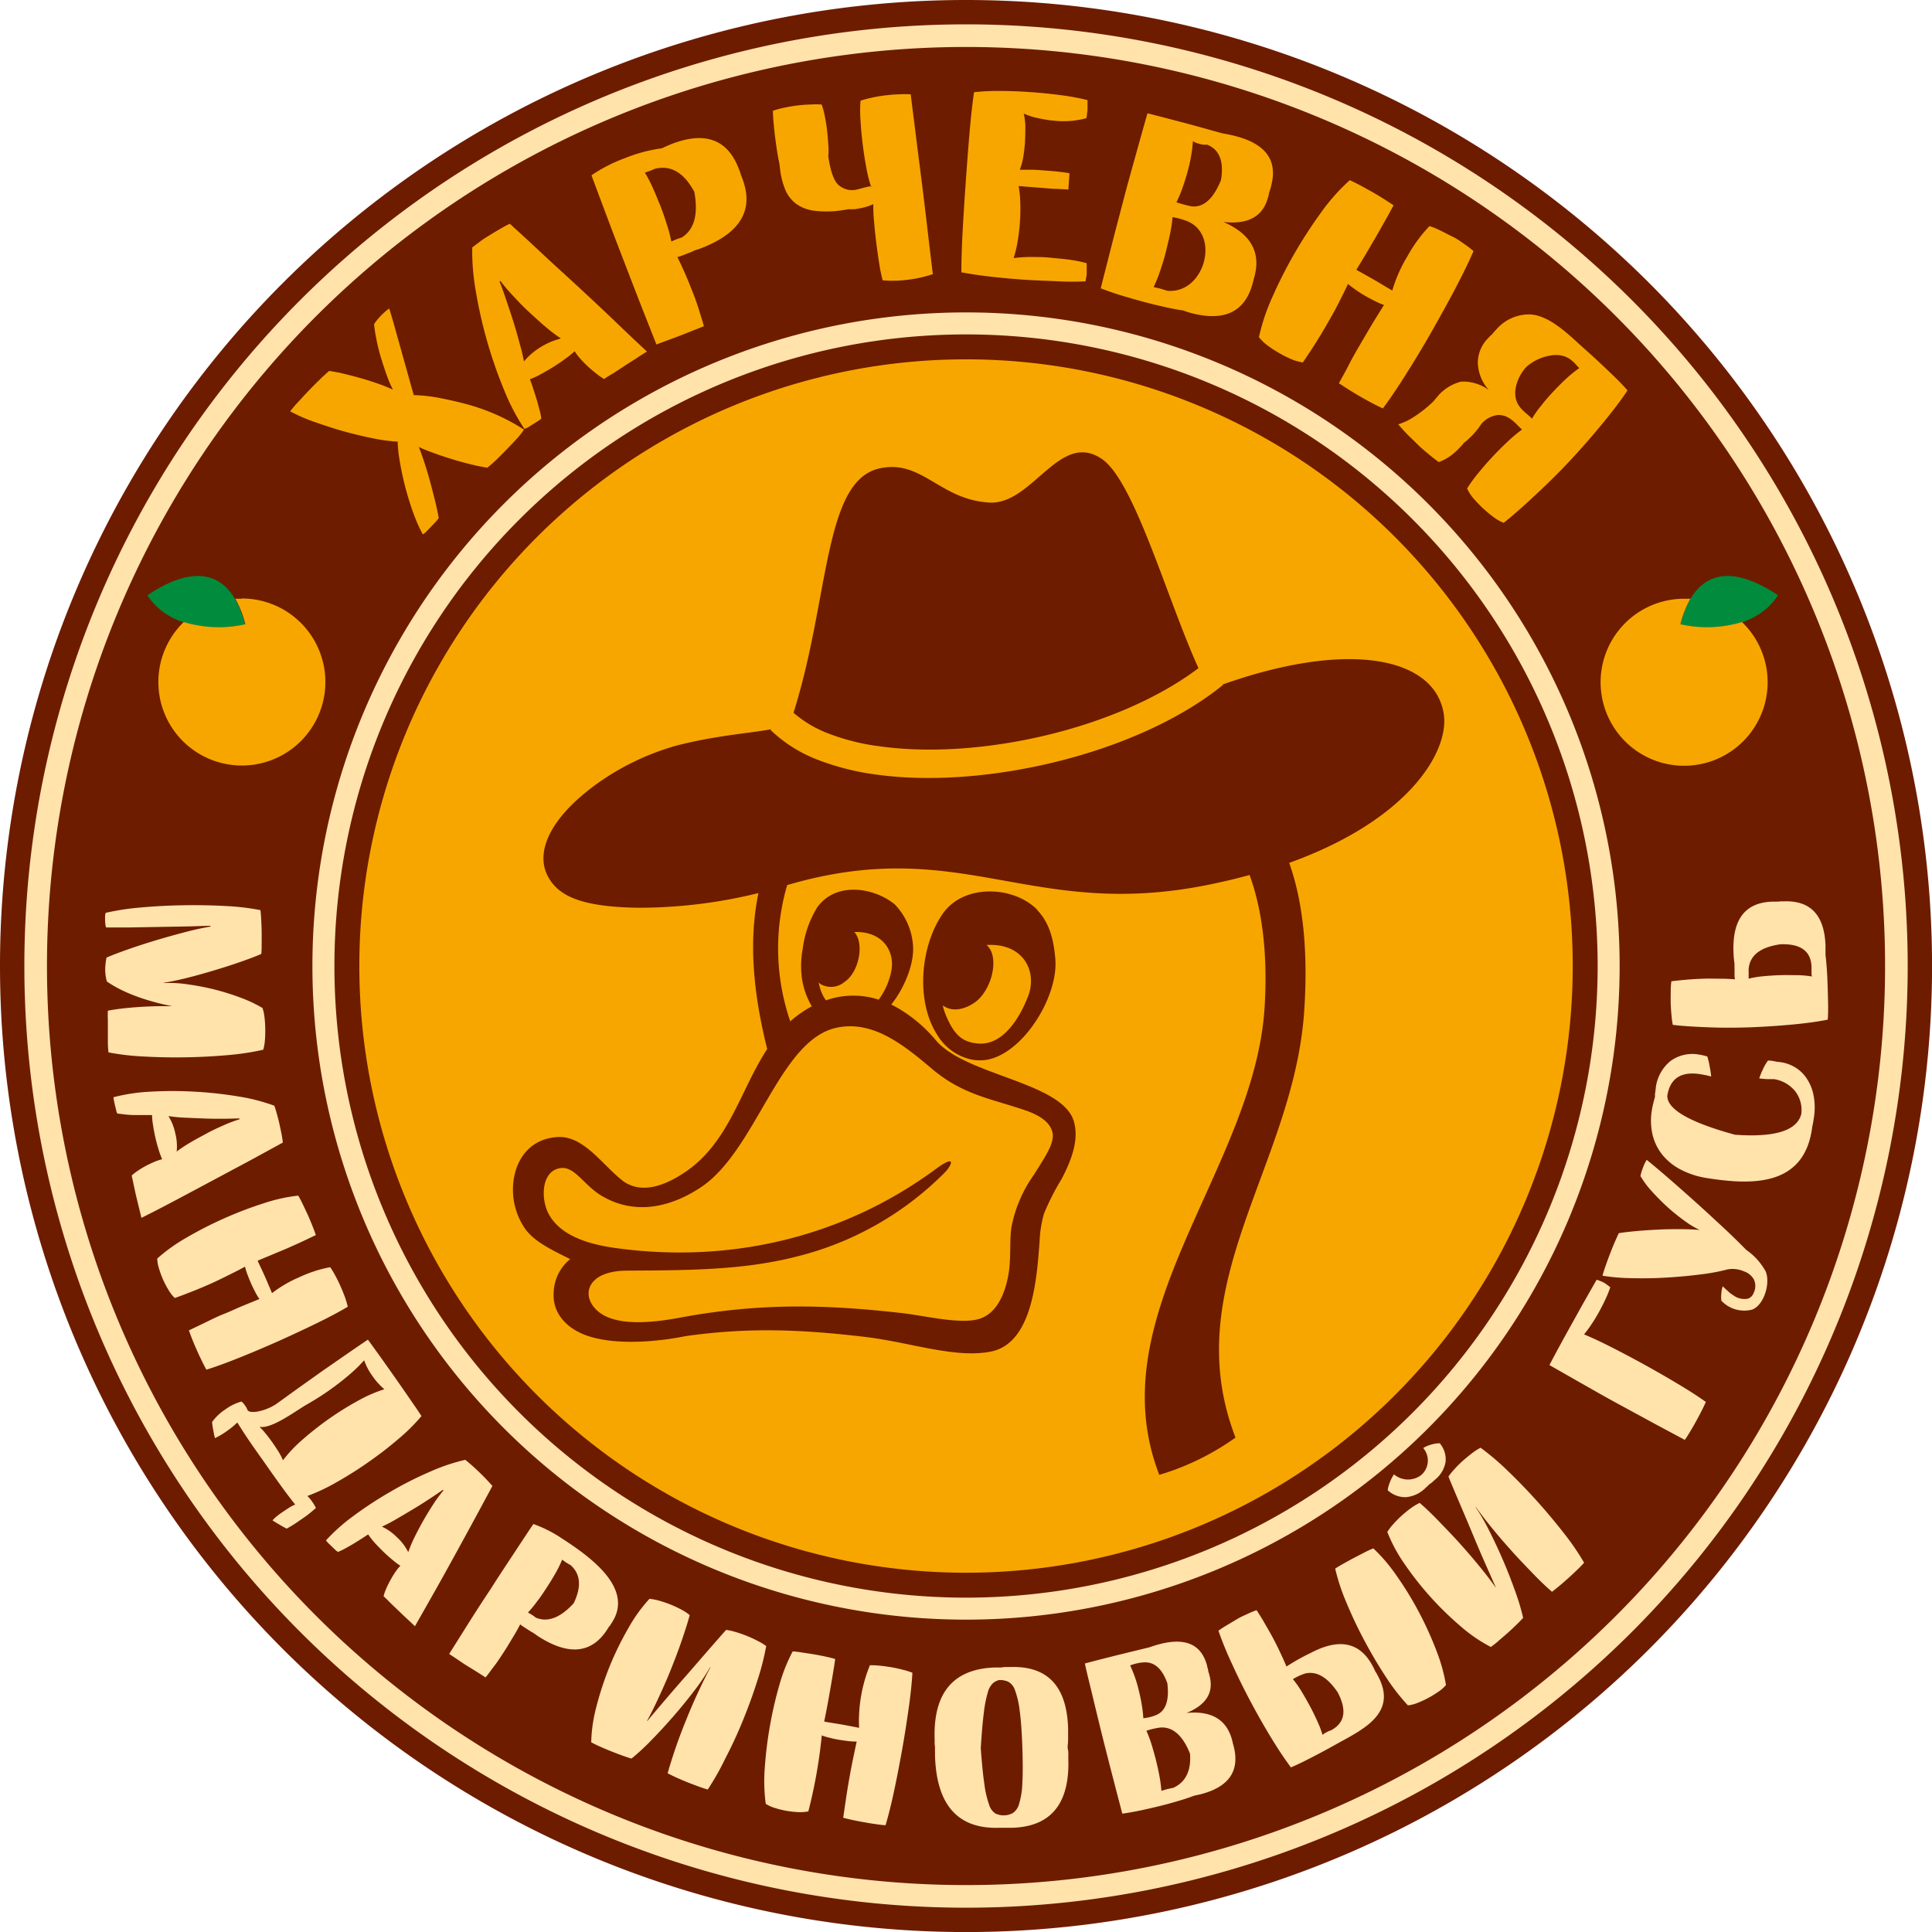
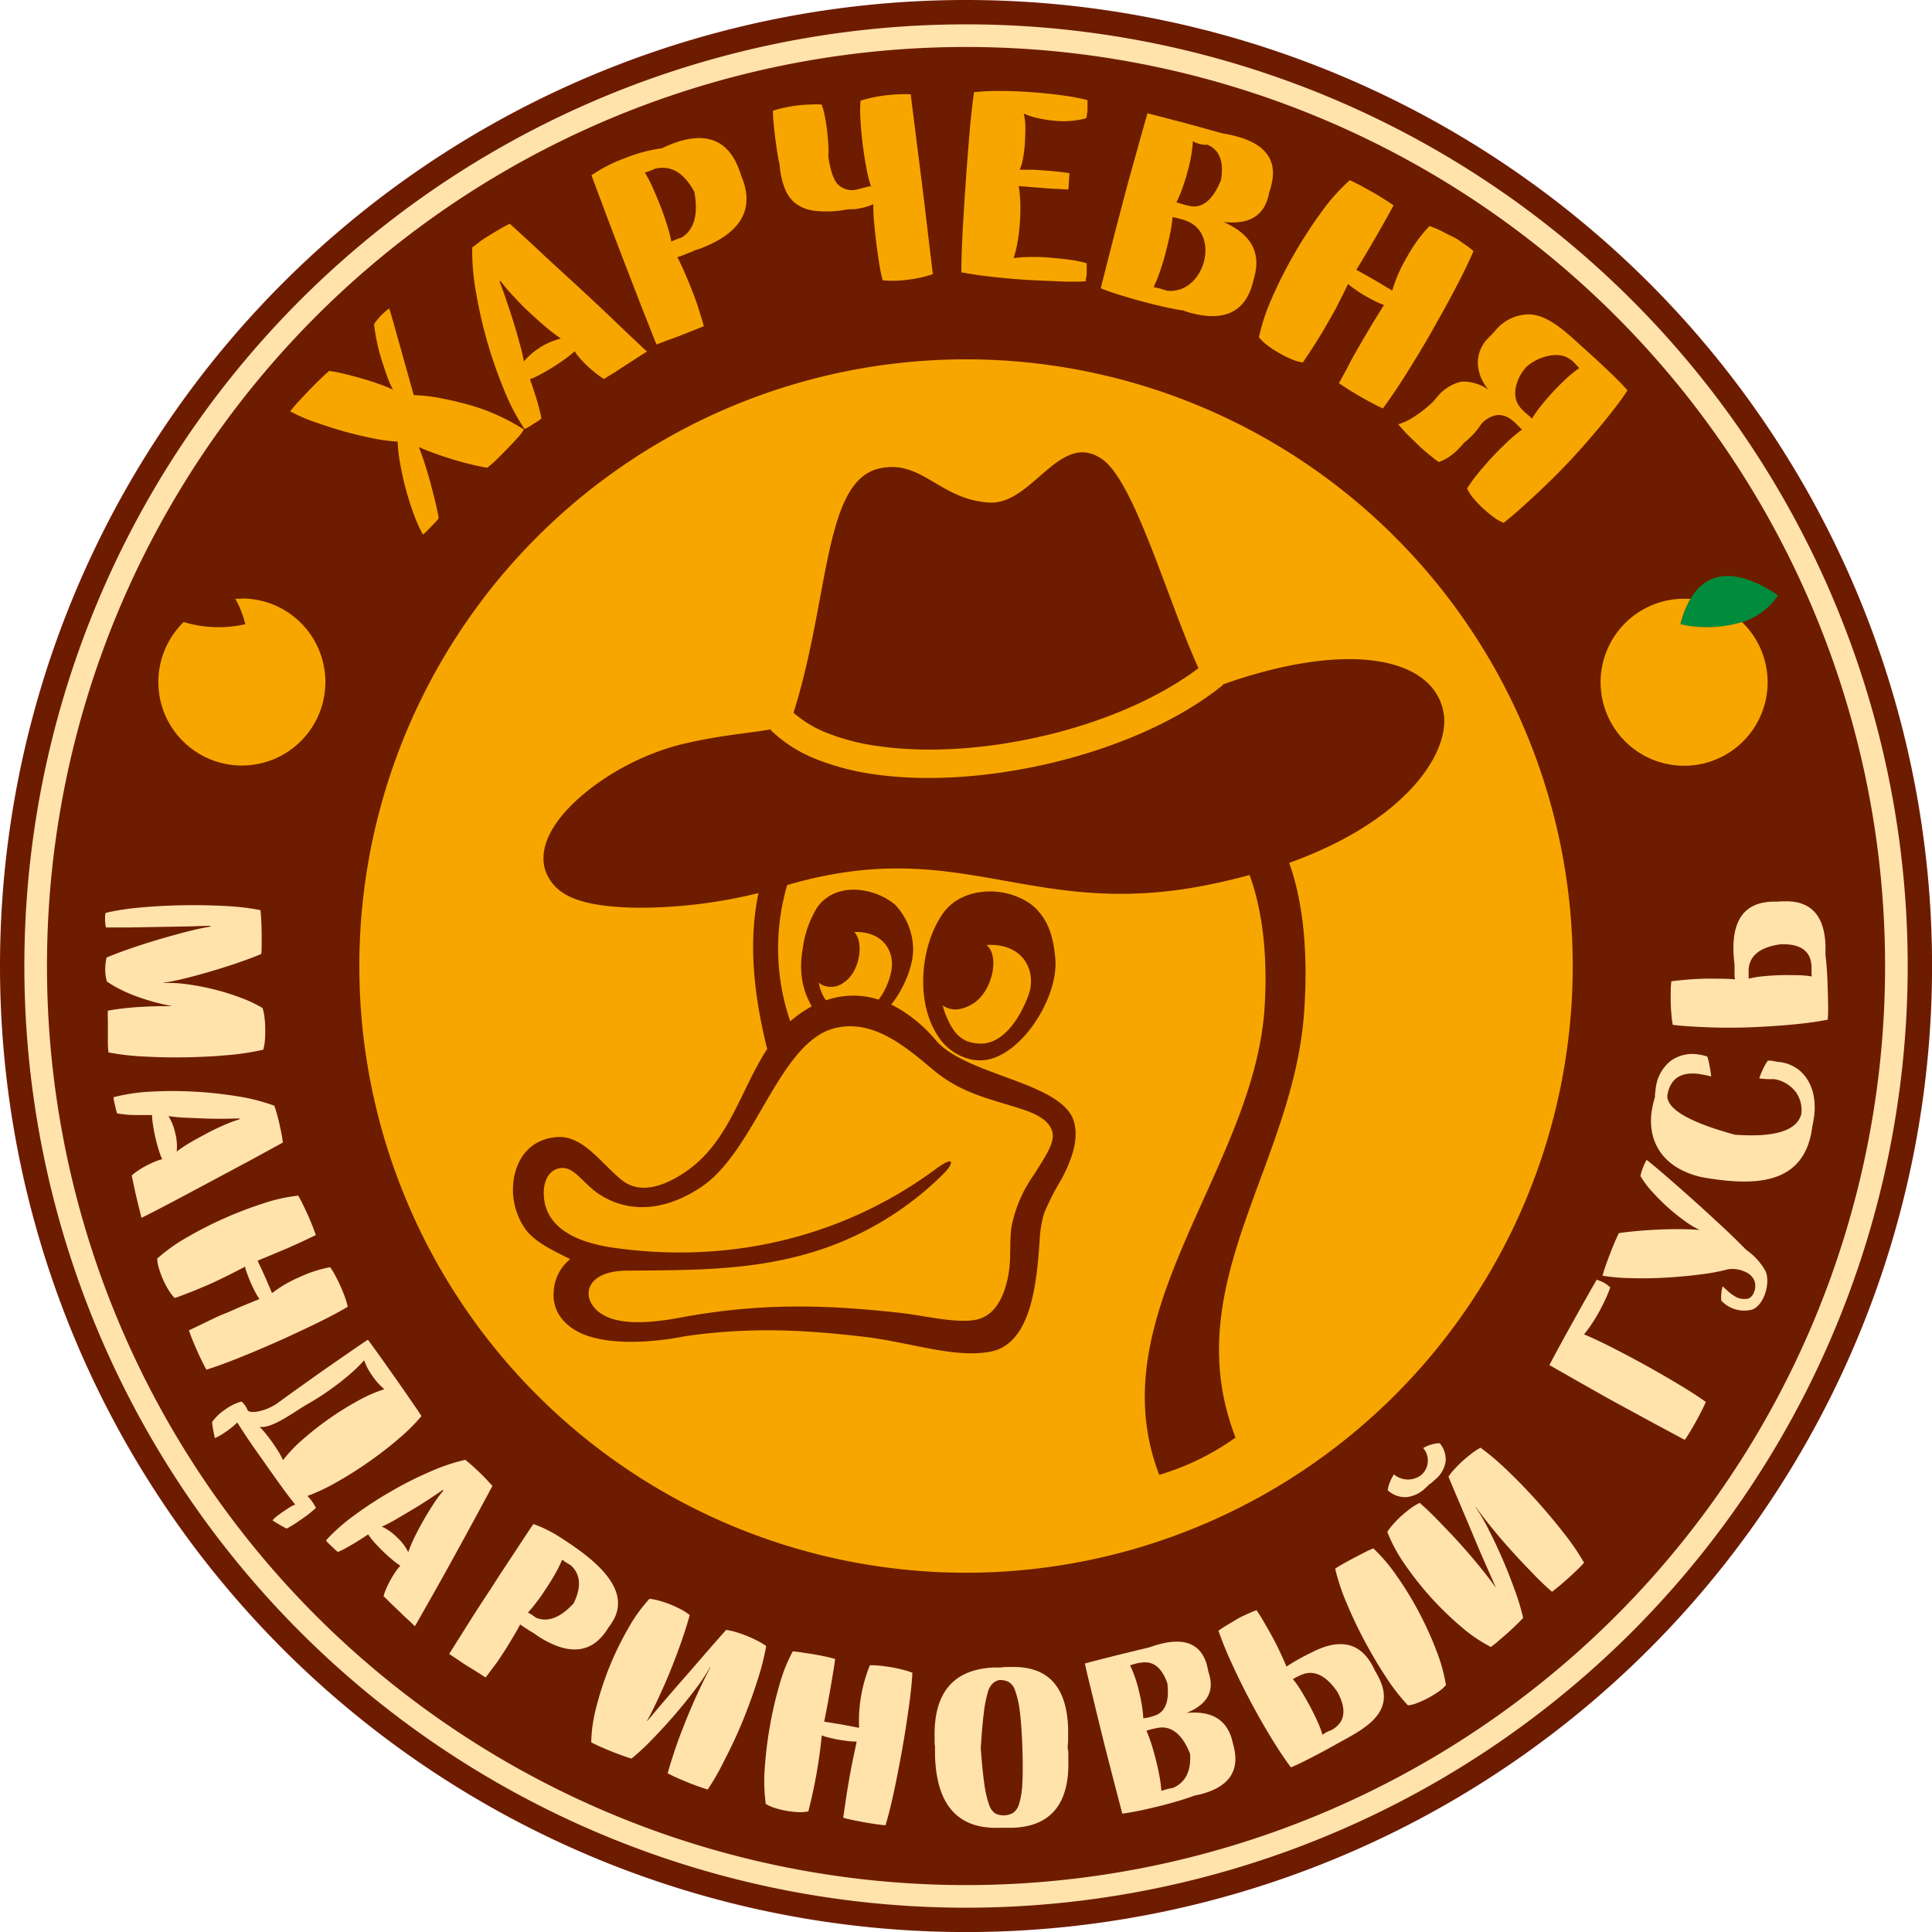
<svg xmlns="http://www.w3.org/2000/svg" viewBox="0 0 310.93 310.93">
  <defs>
    <style>.cls-1{fill:#6e1c00;}.cls-1,.cls-2,.cls-3,.cls-4{fill-rule:evenodd;}.cls-2{fill:#ffe3ab;}.cls-3{fill:#008c3c;}.cls-4{fill:#f7a600;}</style>
  </defs>
  <g id="Слой_2" data-name="Слой 2">
    <g id="Слой_1-2" data-name="Слой 1">
      <path class="cls-1" d="M155.47,0A155.47,155.47,0,1,1,0,155.47,155.46,155.46,0,0,1,155.47,0Z" />
      <path class="cls-2" d="M155.47,3.92A151.55,151.55,0,1,1,3.92,155.47,151.55,151.55,0,0,1,155.47,3.92Z" />
      <path class="cls-1" d="M155.47,7.56A147.91,147.91,0,1,1,7.56,155.47,147.91,147.91,0,0,1,155.47,7.56Z" />
      <path class="cls-2" d="M26.4,158.21a19.7,19.7,0,0,1,3.76.2,40.67,40.67,0,0,1,4.41.85,38.92,38.92,0,0,1,4.28,1.35,20.9,20.9,0,0,1,3.4,1.62,7.33,7.33,0,0,1,.32,1.51,18.34,18.34,0,0,1,.12,1.83c0,.63,0,1.24-.06,1.84a6.69,6.69,0,0,1-.27,1.53,40.8,40.8,0,0,1-5.64.86q-3.3.3-6.79.36t-6.8-.13a39.63,39.63,0,0,1-5.67-.66,14.65,14.65,0,0,1-.1-1.52l0-1.83c0-.63,0-1.24,0-1.84a14,14,0,0,1,0-1.52c1-.2,2.29-.37,3.75-.5s3-.2,4.54-.23l1.06,0c.36,0,.71,0,1,0-1-.19-2-.42-3-.7s-1.93-.57-2.85-.92a24.31,24.31,0,0,1-2.56-1.11,18.22,18.22,0,0,1-2.1-1.24,7.86,7.86,0,0,1-.19-.88A7.47,7.47,0,0,1,17,155a8.2,8.2,0,0,1,.15-.89c1-.43,2.24-.9,3.7-1.41s3-1,4.54-1.46,3.11-.89,4.61-1.28,2.8-.66,3.88-.84V149c-1.06,0-2.33.07-3.82.1l-4.58.08-4.59.08-3.82,0a2.14,2.14,0,0,1-.11-.52,6.37,6.37,0,0,1-.05-.65c0-.23,0-.45,0-.66a2.18,2.18,0,0,1,.1-.52,39.34,39.34,0,0,1,5.64-.86q3.3-.3,6.79-.36t6.8.12a39.63,39.63,0,0,1,5.67.66c.06.44.1,1,.13,1.59s.06,1.27.07,1.94,0,1.31,0,1.94,0,1.15-.07,1.59q-1.41.61-3.48,1.32c-1.37.48-2.79.93-4.26,1.37s-2.91.84-4.32,1.19-2.63.6-3.64.75ZM196.06,262.47a14.44,14.44,0,0,1,1.32-.87c.52-.32,1.08-.64,1.67-1s1.16-.6,1.72-.86,1-.45,1.46-.6c.36.54.78,1.2,1.24,2s.92,1.58,1.38,2.44.87,1.69,1.25,2.51.7,1.52.94,2.12a33.18,33.18,0,0,1,3.86-2.17q6.93-3.68,10,2.06c.07.14.15.28.22.43a3.49,3.49,0,0,1,.2.44,2.42,2.42,0,0,1,.25.4l.22.41c3.23,6.07-2.69,8.66-6.87,11-.81.45-1.64.91-2.49,1.36s-1.7.89-2.52,1.3-1.54.74-2.15,1q-1.44-1.91-3.16-4.73t-3.36-5.91q-1.64-3.09-3-6.09a56.27,56.27,0,0,1-2.15-5.27Zm12,7.75a15,15,0,0,1,1.34,1.89c.48.78.94,1.59,1.39,2.42s.85,1.67,1.23,2.5a15.8,15.8,0,0,1,.82,2.17l.28-.21.36-.21.37-.18.36-.13q3.36-1.79,1.06-6.13c-1.66-2.45-3.42-3.46-5.26-3a8.84,8.84,0,0,0-1.95.91Zm18.51,4.22a32.91,32.91,0,0,1-3.51-4.53c-1.22-1.85-2.37-3.8-3.47-5.86s-2.06-4.11-2.91-6.15a32.78,32.78,0,0,1-1.8-5.45c.36-.24.82-.52,1.36-.82s1.1-.61,1.67-.91l1.68-.87a15.09,15.09,0,0,1,1.43-.66,27.32,27.32,0,0,1,3.75,4.41,53.75,53.75,0,0,1,3.56,5.8,55.83,55.83,0,0,1,2.82,6.2,27.79,27.79,0,0,1,1.56,5.58,5.39,5.39,0,0,1-1.21,1.07,16.2,16.2,0,0,1-1.62,1,15,15,0,0,1-1.73.8,5.68,5.68,0,0,1-1.58.41Zm11-31.93-.08.07a31.72,31.72,0,0,1,2.21,3.83c.78,1.53,1.52,3.13,2.24,4.8s1.35,3.32,1.93,4.94a35.53,35.53,0,0,1,1.26,4.22q-.44.5-1.11,1.14c-.45.44-.91.87-1.39,1.3s-1,.85-1.44,1.25-.9.73-1.25,1a24.08,24.08,0,0,1-4.81-3.28,51.18,51.18,0,0,1-9.1-10.1,24.66,24.66,0,0,1-2.76-5.13,8,8,0,0,1,1-1.3,15.5,15.5,0,0,1,1.34-1.35,18.49,18.49,0,0,1,1.48-1.2,9.19,9.19,0,0,1,1.39-.83c.88.76,1.89,1.72,3,2.87s2.29,2.36,3.44,3.64,2.25,2.56,3.27,3.81,1.86,2.36,2.53,3.31l0-.05c-.49-1.1-1.08-2.44-1.77-4s-1.38-3.2-2.08-4.88-1.39-3.3-2.06-4.87-1.24-2.92-1.7-4.06a10.25,10.25,0,0,1,1-1.24,18.72,18.72,0,0,1,1.34-1.33c.48-.43,1-.83,1.47-1.21a10,10,0,0,1,1.36-.87,42.4,42.4,0,0,1,4.35,3.7q2.38,2.28,4.73,4.89c1.55,1.73,3,3.46,4.36,5.21a39.54,39.54,0,0,1,3.22,4.71q-.44.5-1.11,1.14c-.45.44-.91.87-1.39,1.3s-.95.85-1.42,1.24-.89.72-1.24,1c-.88-.76-1.89-1.71-3-2.86s-2.28-2.36-3.44-3.65-2.25-2.55-3.27-3.81-1.86-2.35-2.53-3.3Zm-14.24-2.68a5.18,5.18,0,0,1,.37-1.32,6.22,6.22,0,0,1,.64-1.23,3.5,3.5,0,0,0,4.36.13,3.08,3.08,0,0,0,.35-4.36,4.38,4.38,0,0,1,1.29-.56,4.26,4.26,0,0,1,1.37-.21,4,4,0,0,1,.94,2.95,4.63,4.63,0,0,1-1.71,2.91l-.43.39a2.54,2.54,0,0,1-.49.35,2.76,2.76,0,0,1-.29.3l-.31.28a5.06,5.06,0,0,1-3.17,1.49,4.14,4.14,0,0,1-2.92-1.12Zm47.87-8.07-5-2.68c-1.93-1.05-3.92-2.13-6-3.26s-4-2.24-5.93-3.33l-4.91-2.8c.45-.86,1-1.9,1.67-3.13s1.36-2.48,2.08-3.77,1.41-2.55,2.1-3.76,1.27-2.24,1.76-3.08l.54.2a4.91,4.91,0,0,1,.62.28,4.58,4.58,0,0,1,.56.38l.46.35a14.85,14.85,0,0,1-.74,1.86c-.32.71-.68,1.41-1.07,2.12s-.8,1.38-1.22,2a17.83,17.83,0,0,1-1.19,1.61c1.3.54,2.84,1.26,4.6,2.16s3.56,1.85,5.42,2.88,3.63,2.06,5.32,3.07,3.11,1.94,4.26,2.76c-.17.41-.4.89-.68,1.44s-.58,1.12-.89,1.68-.63,1.12-.95,1.65-.61,1-.87,1.34Zm2.31-33.83A14.71,14.71,0,0,1,271,196.4a31.45,31.45,0,0,1-2.74-2.23c-.88-.81-1.71-1.65-2.48-2.51a14.26,14.26,0,0,1-1.77-2.39,7.14,7.14,0,0,1,.4-1.33,6.8,6.8,0,0,1,.6-1.28q1.59,1.28,3.75,3.16c1.45,1.26,2.92,2.56,4.43,3.92s2.95,2.7,4.35,4,2.56,2.47,3.5,3.42a10.05,10.05,0,0,1,3.11,3.44c.79,1.77-.16,5.34-2.12,6.15a5.05,5.05,0,0,1-5-1.42,4.71,4.71,0,0,1,0-1.17,4.18,4.18,0,0,1,.22-1.14c.34.33.71.65,1.09,1a7.62,7.62,0,0,0,1.08.73,3,3,0,0,0,1.9.25,1.52,1.52,0,0,0,.92-.95,2.47,2.47,0,0,0,0-2.18,2.87,2.87,0,0,0-1.51-1.24,4.69,4.69,0,0,0-2.65-.35,32.4,32.4,0,0,1-4.54.84c-1.8.23-3.64.39-5.53.5s-3.73.13-5.52.08a31.75,31.75,0,0,1-4.59-.39c.12-.45.29-1,.5-1.59s.44-1.24.69-1.88.49-1.27.75-1.86.48-1.1.69-1.52c.81-.13,1.8-.24,3-.35s2.33-.17,3.55-.23,2.41-.07,3.56-.06,2.16.06,3,.13Zm9.62-24.38a10.33,10.33,0,0,1,.59-1.46,7.32,7.32,0,0,1,.81-1.4l.36,0,.4.05.39.08.36.07a6.19,6.19,0,0,1,2.53.7,5.85,5.85,0,0,1,2.06,1.78,7.4,7.4,0,0,1,1.23,2.86,10.46,10.46,0,0,1,0,4c0,.18-.05.35-.08.51a3.61,3.61,0,0,1-.11.51c-1.17,9.79-9.73,9.49-17,8.34a13.54,13.54,0,0,1-4-1.27,9.38,9.38,0,0,1-3-2.31,8.24,8.24,0,0,1-1.68-3.26,10,10,0,0,1-.13-4.15c.05-.3.11-.61.19-.94s.16-.66.26-1,0-.46.05-.68.06-.44.09-.66a6.58,6.58,0,0,1,2.43-4.59,6,6,0,0,1,4.61-1,8.12,8.12,0,0,1,1.28.3,12.15,12.15,0,0,1,.38,1.61,14.7,14.7,0,0,1,.24,1.61c-.36-.1-.67-.18-1-.24l-.71-.13q-4.68-.74-5.35,3.46-.06,3.28,10.88,6.28,9.63.69,10.68-3.32a4.94,4.94,0,0,0-.94-3.63,5.46,5.46,0,0,0-3.45-2c-.25,0-.59,0-1,0s-.89-.06-1.42-.12Zm-13.92-8.63a13.48,13.48,0,0,1-.21-1.59c-.06-.62-.1-1.25-.12-1.9s0-1.28,0-1.9.05-1.16.1-1.6c.65-.09,1.42-.17,2.31-.25s1.83-.13,2.8-.17,1.9,0,2.8,0,1.68.05,2.33.1a4.84,4.84,0,0,1-.07-.54c0-.22,0-.44,0-.67s0-.46,0-.68a3.79,3.79,0,0,1,0-.53c-.09-.69-.15-1.36-.17-2q-.27-7.86,6.22-8.08l.49,0a3.85,3.85,0,0,1,.48,0,2.59,2.59,0,0,1,.47-.05l.47,0q6.42-.22,6.68,7.11c0,.23,0,.48,0,.74s0,.54,0,.82c.09.66.16,1.45.22,2.36s.1,1.85.13,2.82.06,1.9.07,2.82,0,1.7-.06,2.37q-2.34.47-5.63.78t-6.79.45c-2.33.08-4.59.09-6.8,0s-4.1-.19-5.67-.39Zm12.23-7.42a15.31,15.31,0,0,1,2.29-.38c.91-.09,1.84-.15,2.78-.18s1.88,0,2.79,0a17,17,0,0,1,2.31.21,3.25,3.25,0,0,1-.07-.38l0-.41v-.42a2.66,2.66,0,0,1,0-.34c-.08-2.54-1.77-3.75-5-3.63-3.24.46-4.94,1.78-5.12,4a2.47,2.47,0,0,0,0,.35,2.83,2.83,0,0,1,0,.41c0,.14,0,.28,0,.42s0,.26,0,.38ZM18.28,176.58a29.42,29.42,0,0,1,5.93-.89,62.17,62.17,0,0,1,7.1,0,63.61,63.61,0,0,1,7.05.77,30.63,30.63,0,0,1,5.79,1.49c.13.37.27.81.41,1.32s.28,1,.41,1.61.24,1.11.34,1.63.17,1,.21,1.37l-5.12,2.8L34.19,190Q31,191.71,28,193.3T22.76,196c-.1-.42-.22-.94-.37-1.54s-.3-1.22-.45-1.85-.28-1.25-.41-1.86-.24-1.13-.34-1.56a7.92,7.92,0,0,1,1-.78,15.15,15.15,0,0,1,1.31-.79c.47-.24.93-.46,1.38-.65a8.32,8.32,0,0,1,1.22-.41,11.36,11.36,0,0,1-.57-1.55c-.2-.63-.37-1.27-.52-1.92s-.27-1.31-.38-2a11.34,11.34,0,0,1-.16-1.64H23.21l-1.54,0q-.78,0-1.53-.09t-1.26-.15a2.59,2.59,0,0,1-.2-.58c-.05-.23-.11-.48-.17-.72s-.11-.49-.16-.73a2,2,0,0,1-.07-.6Zm10.12,8.77a22.81,22.81,0,0,1,2.15-1.43c.88-.53,1.79-1,2.74-1.52s1.89-.94,2.81-1.35a23.4,23.4,0,0,1,2.45-.92l0-.13c-.75,0-1.64.05-2.68.05s-2.1,0-3.17-.05l-3.11-.13a24.78,24.78,0,0,1-2.48-.25,8.64,8.64,0,0,1,1.1,2.77,8.49,8.49,0,0,1,.22,3Zm2,28.76,2.56-1.23c1-.48,2-1,3.08-1.42s2.08-.92,3.1-1.33l2.61-1.07a9.69,9.69,0,0,1-.67-1.12c-.24-.46-.47-.93-.69-1.42s-.41-1-.58-1.44a10.11,10.11,0,0,1-.38-1.23c-.69.38-1.53.82-2.51,1.3s-2,1-3,1.44-2.1.91-3.13,1.31-1.91.74-2.66,1a6,6,0,0,1-1-1.28,13.87,13.87,0,0,1-.88-1.67,15.47,15.47,0,0,1-.66-1.79,6.18,6.18,0,0,1-.29-1.61,27.66,27.66,0,0,1,4.7-3.36,61.44,61.44,0,0,1,6.06-3.1,60.77,60.77,0,0,1,6.36-2.43A26.48,26.48,0,0,1,48,192.42c.22.38.47.85.74,1.41s.54,1.13.81,1.72.5,1.17.73,1.74.41,1.06.55,1.48l-2.1,1c-.82.38-1.67.76-2.55,1.15L43.6,202l-2.14.89q.21.48.54,1.17c.22.46.43.93.65,1.41s.42,1,.62,1.45.37.87.51,1.19a20.29,20.29,0,0,1,4.46-2.59,20.16,20.16,0,0,1,4.9-1.58,12.58,12.58,0,0,1,.83,1.37q.45.83.84,1.71c.26.59.5,1.18.71,1.75a15,15,0,0,1,.45,1.53q-2,1.2-5,2.66t-6.16,2.88c-2.13.94-4.21,1.83-6.26,2.65s-3.82,1.47-5.33,1.94c-.22-.38-.46-.85-.73-1.4s-.54-1.12-.8-1.71-.51-1.17-.74-1.75-.42-1.08-.56-1.5Zm13.48,30.55a4.78,4.78,0,0,1,.72-.68q.45-.36,1-.72c.34-.23.68-.46,1-.66a5.18,5.18,0,0,1,.91-.46c-.63-.78-1.37-1.75-2.21-2.91s-1.7-2.37-2.56-3.6S41,233.19,40.19,232s-1.47-2.22-2-3.07a12.88,12.88,0,0,1-1.72,1.41,11.44,11.44,0,0,1-1.88,1.11q-.12-.47-.27-1.29a12.31,12.31,0,0,1-.19-1.3,7.92,7.92,0,0,1,2.09-2,8,8,0,0,1,2.64-1.3,2.57,2.57,0,0,1,.58.65,2.75,2.75,0,0,1,.41.76c.25.28.81.34,1.67.19A8.52,8.52,0,0,0,44.4,226l3.34-2.41,4-2.85,4.07-2.82c1.31-.9,2.44-1.68,3.4-2.32.56.76,1.22,1.68,2,2.76l2.37,3.35c.81,1.15,1.59,2.28,2.34,3.37s1.39,2,1.91,2.82a29.77,29.77,0,0,1-3.65,3.63q-2.25,1.94-4.86,3.76a61.15,61.15,0,0,1-5.2,3.28,30.76,30.76,0,0,1-4.65,2.19,5.3,5.3,0,0,1,.78.93,6,6,0,0,1,.59,1c-.28.25-.62.54-1,.85s-.83.63-1.27.93-.86.6-1.29.87-.81.49-1.14.67c-.29-.14-.67-.35-1.15-.63s-.86-.51-1.12-.69Zm14.72-25.73a24.83,24.83,0,0,1-2.46,2.38c-1,.86-2.1,1.7-3.25,2.51s-2.31,1.53-3.47,2.19c-1.77,1-5.66,4-7.66,3.62a10.42,10.42,0,0,1,1,1.1c.37.44.73.92,1.09,1.43s.68,1,1,1.51a10.17,10.17,0,0,1,.69,1.34,22.28,22.28,0,0,1,3.17-3.34A51.08,51.08,0,0,1,53,228.3a49.06,49.06,0,0,1,4.64-2.88,22.37,22.37,0,0,1,4.22-1.84,10.19,10.19,0,0,1-1.91-2.12,9.64,9.64,0,0,1-1.34-2.53Zm-6.16,29a29.82,29.82,0,0,1,4.5-4,61.38,61.38,0,0,1,5.94-3.88,58.73,58.73,0,0,1,6.33-3.2,31.15,31.15,0,0,1,5.66-1.91c.32.24.67.54,1.07.89s.8.73,1.22,1.13.8.79,1.17,1.18.67.73.92,1q-1.14,2.13-2.77,5.14t-3.38,6.19c-1.16,2.11-2.3,4.17-3.43,6.16s-2.09,3.69-2.89,5.09c-.32-.3-.7-.67-1.16-1.09s-.92-.86-1.38-1.31L62.86,258c-.44-.45-.81-.82-1.13-1.12a8.63,8.63,0,0,1,.43-1.22c.2-.45.42-.91.68-1.37a15,15,0,0,1,.79-1.3,8.5,8.5,0,0,1,.8-1,12.42,12.42,0,0,1-1.32-1c-.51-.42-1-.86-1.48-1.33s-.94-.94-1.38-1.43a12.5,12.5,0,0,1-1-1.29c-.29.2-.65.43-1.07.7s-.85.54-1.3.81-.9.52-1.33.76a12.59,12.59,0,0,1-1.15.55,2.59,2.59,0,0,1-.48-.37l-.53-.51-.54-.52a2.92,2.92,0,0,1-.39-.47Zm13.27,1.85a21.68,21.68,0,0,1,1-2.38c.45-.91.94-1.84,1.47-2.77s1.08-1.81,1.63-2.66a22.09,22.09,0,0,1,1.56-2.1l-.1-.1c-.62.44-1.36.94-2.23,1.51s-1.76,1.13-2.68,1.68-1.82,1.08-2.68,1.58a22,22,0,0,1-2.22,1.15,8.36,8.36,0,0,1,2.43,1.72,8.16,8.16,0,0,1,1.8,2.37Zm18,11.65c-.29.58-.67,1.26-1.12,2s-.93,1.57-1.45,2.36-1,1.56-1.57,2.3-1,1.36-1.42,1.87l-1.33-.85c-.52-.32-1.06-.66-1.62-1s-1.09-.72-1.6-1.06l-1.31-.87q1.26-2,3-4.77T79,255.68c1.26-2,2.5-3.85,3.71-5.69s2.25-3.42,3.13-4.72a20.78,20.78,0,0,1,4.65,2.36c4.33,2.81,11.61,7.92,8,13.48l-.23.37a3.12,3.12,0,0,1-.29.37q-3.78,6.4-11.42,1.45l-.39-.28-.43-.29a3.1,3.1,0,0,1-.48-.28l-.55-.35-.55-.36a5.33,5.33,0,0,1-.45-.33Zm8.07-9.57-.33-.19-.36-.22a2.52,2.52,0,0,1-.33-.24l-.29-.2a19.33,19.33,0,0,1-1,2.06c-.44.78-.92,1.57-1.44,2.36s-1,1.56-1.59,2.29a17.68,17.68,0,0,1-1.47,1.79l.3.18a4.81,4.81,0,0,1,.7.45c.11.08.21.16.31.22,1.9.76,3.91,0,6.05-2.34q1.93-4-.53-6.16Zm22.59,16.47-.09,0a34.78,34.78,0,0,1-2.47,3.67q-1.56,2.06-3.35,4.12c-1.19,1.37-2.38,2.67-3.59,3.9a35,35,0,0,1-3.24,3c-.42-.12-.93-.29-1.51-.5s-1.18-.44-1.78-.68-1.18-.49-1.75-.74-1.05-.49-1.44-.7a24.25,24.25,0,0,1,.84-5.76,51.46,51.46,0,0,1,2.13-6.47,49.64,49.64,0,0,1,3-6.13,24.82,24.82,0,0,1,3.4-4.73,8.9,8.9,0,0,1,1.6.31,18.17,18.17,0,0,1,1.8.61c.6.25,1.17.51,1.73.81a7.89,7.89,0,0,1,1.35.89c-.3,1.12-.72,2.44-1.25,4s-1.12,3.09-1.76,4.7-1.32,3.13-2,4.6-1.3,2.71-1.86,3.73l.06,0c.77-.93,1.72-2.05,2.83-3.35s2.27-2.64,3.47-4l3.47-4q1.68-1.93,2.9-3.3a9.82,9.82,0,0,1,1.56.35c.59.17,1.18.38,1.78.62s1.18.51,1.73.8a9.1,9.1,0,0,1,1.38.83,41.3,41.3,0,0,1-1.41,5.53q-1,3.16-2.32,6.4T116.73,283a41.39,41.39,0,0,1-2.83,5c-.42-.12-.93-.29-1.51-.5s-1.18-.44-1.78-.68-1.18-.49-1.74-.74-1-.48-1.42-.69c.31-1.12.72-2.44,1.25-4s1.12-3.09,1.77-4.7,1.31-3.13,2-4.6,1.3-2.71,1.86-3.73Zm21.34,24.18c.11-.78.25-1.71.41-2.81s.34-2.21.54-3.35.41-2.24.63-3.31.42-2,.58-2.76a11.08,11.08,0,0,1-1.31-.07c-.51-.06-1-.13-1.56-.22s-1-.2-1.52-.33a9.32,9.32,0,0,1-1.23-.37c-.07.78-.18,1.72-.32,2.8s-.32,2.2-.52,3.34-.42,2.24-.66,3.33-.46,2-.66,2.76a6.68,6.68,0,0,1-1.62.12,15.45,15.45,0,0,1-1.88-.21,14.26,14.26,0,0,1-1.85-.45,6.18,6.18,0,0,1-1.5-.67,27.29,27.29,0,0,1-.16-5.77,62.61,62.61,0,0,1,.83-6.76,61.68,61.68,0,0,1,1.53-6.63,26.55,26.55,0,0,1,2.13-5.37c.44,0,1,.09,1.58.18s1.25.18,1.88.29,1.25.23,1.85.36,1.11.26,1.53.38c-.08.64-.2,1.4-.35,2.29s-.3,1.81-.47,2.76-.33,1.88-.5,2.76-.32,1.64-.45,2.27l1.26.21,1.54.25,1.54.29,1.28.25A23.79,23.79,0,0,1,140,268a13.69,13.69,0,0,1,1.6.07c.62.07,1.25.15,1.89.26s1.25.25,1.84.4a11.32,11.32,0,0,1,1.51.48c-.09,1.57-.28,3.45-.59,5.64s-.65,4.42-1.06,6.71-.84,4.52-1.3,6.68-.92,4-1.37,5.5c-.44,0-1-.09-1.57-.17s-1.23-.18-1.86-.3-1.26-.23-1.87-.36-1.13-.26-1.55-.38Zm25.26-24.13a5.85,5.85,0,0,1,.83-.09l.79,0q9-.32,9.31,9.88c0,.42,0,.86,0,1.32s0,.92-.06,1.39.07.76.09,1.1,0,.69,0,1q.39,10.86-9,11.18h-.68l-.67,0-.73,0q-10,.34-10.37-11.58c0-.21,0-.42,0-.63a4.94,4.94,0,0,1,0-.66c0-.22-.05-.45-.06-.67s0-.43,0-.64q-.39-11.26,9.67-11.62h.86Zm-.17,2a2.46,2.46,0,0,0-1,.51,3.11,3.11,0,0,0-.83,1.5,18.86,18.86,0,0,0-.63,3.24c-.19,1.41-.35,3.32-.5,5.73q.27,3.69.59,5.83a15.65,15.65,0,0,0,.75,3.24,2.59,2.59,0,0,0,1,1.42,3.08,3.08,0,0,0,2.83-.07,2.56,2.56,0,0,0,1-1.47,12.66,12.66,0,0,0,.52-3.3q.13-2.19,0-5.89t-.43-5.85a14.15,14.15,0,0,0-.75-3.25,2.41,2.41,0,0,0-1.11-1.38,3.43,3.43,0,0,0-1.51-.26ZM192.17,289c-.69.26-1.55.55-2.57.85s-2.06.59-3.14.85-2.13.51-3.17.72-1.93.37-2.67.46q-.6-2.28-1.43-5.48t-1.68-6.58c-.56-2.26-1.1-4.47-1.61-6.61s-1-4-1.3-5.5l2.34-.61,2.85-.72,2.86-.7,2.35-.57a18.67,18.67,0,0,1,1.79-.55q6.21-1.55,7.5,3.62c0,.13.07.27.1.42a2.33,2.33,0,0,1,.08.46,2.84,2.84,0,0,1,.13.35c0,.12.05.24.08.35q1,4-3.73,5.92,6.35-.62,7.47,4.91,1.92,6.41-5.37,8.22c-.13,0-.27.06-.42.09a4.24,4.24,0,0,0-.46.1Zm-5.82-10.92a12.51,12.51,0,0,0-1.85.46,19.78,19.78,0,0,1,.8,2.12c.26.83.51,1.71.74,2.63s.42,1.8.58,2.67a21.25,21.25,0,0,1,.29,2.24c.11,0,.26-.07.43-.12l.53-.15.53-.12.42-.08q3-1.37,2.7-5.49c-1.18-3-2.93-4.57-5.17-4.16Zm-2.59-10.52a7.57,7.57,0,0,0-1.88.47,20.35,20.35,0,0,1,1.42,4.14c.2.8.36,1.59.48,2.36a17.17,17.17,0,0,1,.22,2,7.47,7.47,0,0,0,2.08-.52c1.53-.64,2.12-2.34,1.79-5.11q-1.32-3.74-4.11-3.33Z" />
-       <path class="cls-3" d="M39.43,100.5c-2.28-8.9-8.16-9.78-15.71-4.7,3.17,4.88,9.65,5.93,15.71,4.7Z" />
      <path class="cls-4" d="M63.25,62.73a17.08,17.08,0,0,1-1-2.32c-.33-.92-.64-1.87-.94-2.85s-.53-1.94-.72-2.89-.32-1.78-.39-2.49a5.77,5.77,0,0,1,.46-.65c.2-.24.41-.48.63-.71a8.94,8.94,0,0,1,.71-.67,4.57,4.57,0,0,1,.65-.5c.26.85.57,1.9.91,3.13s.71,2.51,1.07,3.82.73,2.59,1.07,3.82.64,2.29.89,3.17a24.92,24.92,0,0,1,4.3.49c1.65.32,3.32.71,5,1.19a32.94,32.94,0,0,1,8.43,3.86,8.42,8.42,0,0,1-.88,1.18q-.81.9-1.71,1.83c-.6.62-1.19,1.21-1.76,1.77s-1.09,1-1.54,1.36c-.73-.11-1.59-.28-2.57-.52s-2-.51-3-.82-2-.63-3-1-1.8-.66-2.46-1c.28.69.58,1.53.91,2.54s.63,2,.93,3.12.56,2.12.81,3.15.43,1.9.56,2.62a3.78,3.78,0,0,1-.53.67l-.7.73-.69.71a3.34,3.34,0,0,1-.64.54,24,24,0,0,1-1.46-3.26c-.48-1.29-.9-2.64-1.27-4s-.68-2.79-.92-4.15A23.49,23.49,0,0,1,64,71.08a28,28,0,0,1-4.08-.56c-1.57-.32-3.16-.7-4.77-1.15s-3.18-1-4.68-1.51a27.36,27.36,0,0,1-3.77-1.66c.35-.45.8-1,1.33-1.56s1.1-1.2,1.7-1.82,1.19-1.2,1.75-1.75,1.06-1,1.49-1.37a22.33,22.33,0,0,1,2.4.46q1.39.33,2.85.75c1,.28,1.9.58,2.8.9a23.7,23.7,0,0,1,2.26.92ZM84.38,69a34.69,34.69,0,0,1-3.25-6.23,73.59,73.59,0,0,1-4.56-15.94,36.77,36.77,0,0,1-.57-7c.36-.29.8-.61,1.31-1s1.06-.71,1.63-1.06,1.13-.69,1.67-1,1-.56,1.44-.76c1.39,1.27,3.08,2.8,5,4.61s4,3.67,6.07,5.59,4.09,3.8,6,5.64,3.6,3.42,5,4.73c-.44.27-1,.61-1.57,1l-1.88,1.2L98.82,60c-.63.37-1.16.69-1.59,1A9.86,9.86,0,0,1,96,60.15c-.45-.35-.91-.73-1.36-1.15a16.67,16.67,0,0,1-1.25-1.28,9,9,0,0,1-.91-1.19,14.3,14.3,0,0,1-1.51,1.22c-.62.46-1.26.89-1.93,1.31s-1.34.8-2,1.16a13,13,0,0,1-1.76.82c.15.38.32.85.5,1.4s.37,1.13.55,1.72.33,1.16.48,1.73.25,1,.31,1.45a2.8,2.8,0,0,1-.56.44c-.24.15-.48.31-.74.46l-.73.47a2.59,2.59,0,0,1-.65.3Zm5.86-14.55a23.71,23.71,0,0,1-2.41-1.83C86.92,51.86,86,51,85.1,50.18s-1.76-1.74-2.56-2.61a24,24,0,0,1-2-2.36l-.14.09c.32.82.68,1.8,1.08,3s.79,2.33,1.16,3.53.71,2.36,1,3.49a27.28,27.28,0,0,1,.68,2.84,11.54,11.54,0,0,1,5.84-3.65ZM109,41.35c.35.68.73,1.5,1.16,2.46s.84,2,1.24,3,.76,2,1.09,3.07.6,1.89.79,2.62l-1.71.68-2.09.83c-.73.28-1.44.54-2.11.78l-1.73.65q-1-2.56-2.43-6.16c-.93-2.41-1.89-4.88-2.87-7.43s-1.92-5-2.83-7.43-1.68-4.48-2.32-6.21a24.67,24.67,0,0,1,5.44-2.78,24.43,24.43,0,0,1,5.87-1.56l.81-.37.78-.33q8.1-3.11,10.81,4l.18.47a3.67,3.67,0,0,1,.16.53q3.47,8-6.48,11.81l-.54.19c-.18,0-.37.12-.57.19a3.37,3.37,0,0,1-.6.27l-.71.28-.72.28a5.27,5.27,0,0,1-.62.19Zm-3.51-14.23-.41.18a3.57,3.57,0,0,1-.45.19l-.46.16-.38.13a22,22,0,0,1,1.24,2.38c.44,1,.86,2,1.26,3s.75,2.06,1.07,3.08a22.32,22.32,0,0,1,.68,2.62,2.58,2.58,0,0,0,.37-.16l.45-.19.46-.16a3,3,0,0,0,.42-.14q3-1.91,2-7.34c-1.64-3.05-3.71-4.29-6.21-3.74Zm34.72,3a22.27,22.27,0,0,1-.78-3.09c-.23-1.22-.43-2.49-.59-3.8s-.28-2.59-.35-3.84a20.66,20.66,0,0,1,0-3.18,17.35,17.35,0,0,1,1.81-.49c.72-.16,1.45-.28,2.2-.37s1.49-.15,2.21-.17a15.55,15.55,0,0,1,1.86,0c.22,1.82.5,4,.82,6.57s.66,5.19,1,7.89.65,5.34.95,7.9.57,4.76.79,6.58c-.5.17-1.09.34-1.79.51a21.06,21.06,0,0,1-2.18.38,17.58,17.58,0,0,1-4.11.1,26.31,26.31,0,0,1-.56-2.73c-.17-1.08-.33-2.19-.47-3.34s-.26-2.28-.35-3.37a24.64,24.64,0,0,1-.12-2.82,7.54,7.54,0,0,1-1.39.5,11.86,11.86,0,0,1-1.62.32l-.46,0a2,2,0,0,1-.42,0,6,6,0,0,0-.63.09l-.62.1a16.7,16.7,0,0,1-4.33.06,6.35,6.35,0,0,1-2.91-1.09,5.45,5.45,0,0,1-1.77-2.25,12.17,12.17,0,0,1-.86-3.38l-.11-.89c-.12-.5-.23-1.13-.35-1.87s-.23-1.52-.33-2.33-.18-1.58-.25-2.34-.1-1.4-.11-1.94a13.6,13.6,0,0,1,1.75-.48c.71-.15,1.42-.28,2.14-.37s1.44-.14,2.15-.16a14.23,14.23,0,0,1,1.8,0,11,11,0,0,1,.51,1.87c.15.73.27,1.49.36,2.26s.16,1.54.2,2.29a10.38,10.38,0,0,1,0,1.9c.33,2.3.85,3.81,1.53,4.52a3.3,3.3,0,0,0,2.89.89l1.32-.34a7.93,7.93,0,0,1,1.21-.25Zm14.51,13.81c0-1.84.06-4.05.2-6.63s.31-5.22.5-7.94.39-5.36.61-7.93.46-4.77.73-6.59a35.09,35.09,0,0,1,4.15-.2c1.63,0,3.29.07,5,.19s3.36.29,5,.51a36,36,0,0,1,4.11.77c0,.19,0,.42,0,.67s0,.52,0,.79-.05.53-.08.79-.06.48-.1.66a14.09,14.09,0,0,1-5.07.42A19,19,0,0,1,167,19a10.55,10.55,0,0,1-2.24-.72,10.59,10.59,0,0,1,.26,2.07q0,1.2-.06,2.49a23.74,23.74,0,0,1-.29,2.48,9.62,9.62,0,0,1-.55,2c.49,0,1.09,0,1.81,0s1.45.06,2.2.12,1.49.11,2.2.19,1.31.16,1.79.25l-.18,2.62-1.8-.1c-.72,0-1.45-.08-2.2-.14l-2.2-.17-1.8-.15a18.7,18.7,0,0,1,.26,2.66,28,28,0,0,1-.06,3.16,29.52,29.52,0,0,1-.38,3.17,18.24,18.24,0,0,1-.63,2.61,19.87,19.87,0,0,1,2.69-.18c1.06,0,2.12,0,3.2.11s2.15.19,3.2.34a20.93,20.93,0,0,1,2.67.55c0,.19,0,.42,0,.67s0,.52,0,.79,0,.53-.07.79-.07.48-.11.66c-1.25.08-2.76.09-4.53,0s-3.58-.13-5.44-.26-3.67-.3-5.43-.5-3.26-.43-4.52-.68ZM190.62,50c-.86-.12-1.9-.31-3.11-.58s-2.45-.57-3.7-.91-2.47-.69-3.66-1.06-2.18-.73-3-1.05c.44-1.78,1-3.92,1.63-6.42s1.32-5.07,2-7.7,1.41-5.19,2.1-7.68,1.29-4.61,1.79-6.37l2.75.71,3.33.87,3.32.91c1.06.3,2,.56,2.73.76a18.64,18.64,0,0,1,2.14.45q7.25,1.93,5.63,8c0,.16-.09.32-.13.49s-.11.34-.18.52a2.21,2.21,0,0,1-.08.42c0,.14-.07.28-.11.41q-1.23,4.62-7.17,3.95,6.83,3,4.85,9.26-1.66,7.65-10.16,5.37a4.42,4.42,0,0,1-.48-.15l-.53-.16Zm.24-14.49a13.71,13.71,0,0,0-2.15-.57,23.55,23.55,0,0,1-.39,2.62c-.2,1-.45,2-.73,3.12s-.6,2.09-.93,3.06a22.19,22.19,0,0,1-1,2.46l.51.12q.31.06.63.15l.6.18a4.19,4.19,0,0,0,.49.15c6.06.51,8.62-9.32,2.94-11.29Zm3.32-12.23a2,2,0,0,1-.54,0,4.54,4.54,0,0,1-.6-.12c-.18-.05-.37-.11-.58-.19a2.19,2.19,0,0,1-.47-.26,25,25,0,0,1-.89,5c-.26.94-.54,1.83-.85,2.69a19.72,19.72,0,0,1-.92,2.16,21.56,21.56,0,0,0,2.43.65q2.9.32,4.74-4.22c.51-3.05-.27-5-2.32-5.74Zm21.3,38.39c.44-.8,1-1.78,1.58-2.92s1.25-2.3,1.93-3.47,1.35-2.3,2-3.39l1.74-2.81a11,11,0,0,1-1.4-.6c-.55-.27-1.09-.56-1.63-.87s-1.05-.63-1.55-1a14,14,0,0,1-1.21-.91c-.38.84-.88,1.82-1.47,3s-1.23,2.29-1.9,3.46-1.36,2.3-2.06,3.4-1.31,2-1.83,2.77a6.91,6.91,0,0,1-1.83-.52,15.92,15.92,0,0,1-2-1A17,17,0,0,1,204,55.6a7.16,7.16,0,0,1-1.39-1.34,32.47,32.47,0,0,1,2.14-6.41,73.16,73.16,0,0,1,3.61-7.11,74.54,74.54,0,0,1,4.35-6.68A31.25,31.25,0,0,1,217.23,29c.47.21,1,.48,1.67.82l1.95,1.08q1,.57,1.89,1.14c.61.38,1.12.73,1.54,1-.36.67-.79,1.46-1.31,2.38s-1.05,1.87-1.62,2.85-1.12,1.93-1.66,2.83-1,1.68-1.41,2.32l1.31.73,1.59.9c.54.31,1.06.62,1.58.94l1.31.77a23.32,23.32,0,0,1,2.43-5.51,23.64,23.64,0,0,1,3.56-4.87,13.56,13.56,0,0,1,1.74.72c.66.32,1.31.67,2,1s1.28.77,1.87,1.18a13.87,13.87,0,0,1,1.47,1.13q-1.1,2.55-2.91,6c-1.2,2.28-2.49,4.6-3.85,7s-2.73,4.64-4.1,6.82-2.61,4-3.72,5.5q-.71-.31-1.65-.81c-.64-.34-1.28-.69-1.94-1.07s-1.29-.76-1.91-1.15-1.13-.73-1.55-1ZM242,84.14a6.48,6.48,0,0,1-1.63-.92,21.33,21.33,0,0,1-1.72-1.43,19.16,19.16,0,0,1-1.54-1.61,6.69,6.69,0,0,1-1-1.57,23.36,23.36,0,0,1,1.73-2.39c.73-.9,1.5-1.79,2.33-2.68s1.67-1.72,2.51-2.51a25.64,25.64,0,0,1,2.27-1.9c-1-.89-2-2.38-3.88-2.34a4.14,4.14,0,0,0-2.77,1.57,5.94,5.94,0,0,1-.53.75c-.23.29-.46.56-.7.82s-.5.5-.77.75a5.36,5.36,0,0,1-.71.59,3.47,3.47,0,0,1-.33.41l-.33.35a9.78,9.78,0,0,1-1.64,1.44,7.54,7.54,0,0,1-1.74.89c-.47-.33-1-.74-1.61-1.25s-1.21-1-1.82-1.61-1.19-1.14-1.73-1.7-1-1.07-1.36-1.52a9,9,0,0,0,2.38-1.1,19.37,19.37,0,0,0,3.22-2.53,3.68,3.68,0,0,0,.32-.37c.1-.13.21-.25.32-.37a7.15,7.15,0,0,1,3.89-2.49,7,7,0,0,1,4.44,1.34,6.9,6.9,0,0,1-1.76-4.24,5.6,5.6,0,0,1,1.66-4.1l.29-.31a3.52,3.52,0,0,1,.35-.31,3.84,3.84,0,0,1,.35-.43l.34-.37a7,7,0,0,1,5.09-2.4c3.41-.07,6.78,3.51,9.3,5.74.79.7,1.6,1.43,2.42,2.21s1.63,1.53,2.39,2.28,1.39,1.41,1.89,2c-1,1.55-2.37,3.32-4,5.31s-3.39,4-5.25,6S248.89,78,247,79.76s-3.55,3.24-5,4.38Zm4.55-16.75A16,16,0,0,1,248,65.32c.61-.78,1.28-1.55,2-2.32s1.44-1.49,2.17-2.16a18.82,18.82,0,0,1,2-1.6c-.71-.63-1.75-2.57-4.78-2A7.77,7.77,0,0,0,245.7,59a6.83,6.83,0,0,0-1.82,3.76c-.27,2.71,1.68,3.53,2.66,4.61Z" />
-       <path class="cls-2" d="M155.47,50.28A105.19,105.19,0,1,1,50.28,155.47,105.18,105.18,0,0,1,155.47,50.28Z" />
      <path class="cls-1" d="M155.47,53.82A101.65,101.65,0,1,1,53.82,155.47,101.65,101.65,0,0,1,155.47,53.82Z" />
      <path class="cls-4" d="M155.47,57.83a97.64,97.64,0,1,1-97.64,97.64,97.63,97.63,0,0,1,97.64-97.64Z" />
      <path class="cls-3" d="M270.44,100.5c2.28-8.9,8.15-9.78,15.71-4.7-3.17,4.88-9.65,5.93-15.71,4.7Z" />
      <path class="cls-4" d="M271,96.36c.35,0,.7,0,1.05,0a16,16,0,0,0-1.61,4.1,19.45,19.45,0,0,0,9.91-.35A13.44,13.44,0,1,1,271,96.36Z" />
      <path class="cls-4" d="M38.87,96.36c-.35,0-.7,0-1,0a16,16,0,0,1,1.61,4.1,19.45,19.45,0,0,1-9.91-.35,13.44,13.44,0,1,0,9.35-3.79Z" />
      <path class="cls-1" d="M137.48,150c4.75-.17,6.64,3.31,5.93,6.44a11.41,11.41,0,0,1-2,4.44,13.24,13.24,0,0,0-8.48.11,5.52,5.52,0,0,1-.68-1.2,7,7,0,0,1-.48-1.7,1.42,1.42,0,0,0,.36.33,3.38,3.38,0,0,0,3.75-.36c2.41-1.61,3.25-6.24,1.62-8.06Zm28.9,39.08a21.63,21.63,0,0,0-3.57,8.24c-.41,2.38,0,5.33-.59,8.21s-1.82,5.7-4.39,6.65c-3,1.09-8.87-.44-12.88-.88-12.14-1.36-22.65-1.64-35.53.76-7.53,1.41-12.26.81-14.15-2.13-1.46-2.3-.1-5.4,5.61-5.44,9.15-.06,18.42,0,27.15-2.22a50.75,50.75,0,0,0,24-13.55c1.18-1.2,2-3.11-1.5-.53-14.31,10.55-32.42,15.36-51.71,12.63-4.51-.65-8.85-2.13-10.6-5.61-1.22-2.43-1.08-6.91,2.1-7.23,2.23-.22,3.67,2.8,6.56,4.5,5.29,3.12,11,1.85,15.87-1.37,8.94-5.88,12.63-23.73,21.88-25.71,5.93-1.27,10.91,2.87,15.46,6.7,4.78,4,9.09,4.65,14.65,6.5,2.19.72,4.14,1.79,4.61,3.53s-1.06,3.89-3,7Zm-38.66-74.43c5.8-18.31,4.78-37.24,13.8-39.26,6.84-1.53,9.65,5,17.67,5.49,7,.41,11.34-11.69,18.16-7,5.23,3.58,10.5,22.6,15.53,33.65-12.91,9.75-35.16,14.81-51.2,12.59A35.18,35.18,0,0,1,133.2,118a18.6,18.6,0,0,1-5.48-3.28Zm-35.94,88c-2.31-1.19-5.71-2.65-7.3-4.94h0a11.09,11.09,0,0,1-1.84-7.64c.51-3.95,3-6.85,7.13-7.08s7.14,4.42,10.31,6.93c2.25,1.79,5.54,1.83,10.15-1.26,7.13-4.8,8.92-13.25,13.24-19.83-2.28-9.17-3-17.36-1.41-25.1,0-.06.06-.06,0,0a80.41,80.41,0,0,1-19.37,2.36c-9.39-.14-12.79-2-14.43-4.89-2.1-3.71-.19-9.11,7.35-14.73A41.1,41.1,0,0,1,108.85,120c6.25-1.63,11.88-2,15.28-2.64l-.12.12h0a22.55,22.55,0,0,0,7.45,4.74,40.69,40.69,0,0,0,9.58,2.44c17.56,2.42,42.18-3.39,55.79-14.43l-.06-.07c20.52-7.27,34.16-4.29,35.58,4.71.95,6-5.58,17.06-24.87,24,0,0,0,0,0,0,2.39,6.71,3,14.89,2.43,23.61-1.56,25-20.59,44.17-11.07,68.88a41.46,41.46,0,0,1-12.27,6c-10-25.86,15.33-49.24,16.95-75.25.5-8-.26-15.41-2.42-21.29h0c-2.11.58-4.34,1.11-6.71,1.59-28.54,5.74-39.45-8.06-67.25-.1l-.45.12h0a36.27,36.27,0,0,0,.49,21.94c.32-.28.65-.56,1-.82a19.51,19.51,0,0,1,2.47-1.6h0a12.24,12.24,0,0,1-1.69-5.51,15.37,15.37,0,0,1,.23-3.77,16.74,16.74,0,0,1,2.32-6.62c3-4.24,9.2-3.23,12.51-.48a10.58,10.58,0,0,1,2.92,6.64h0c.18,2.56-1,5.76-2.66,8.3-.27.4-.55.79-.85,1.16h0a18.15,18.15,0,0,1,1.78,1,23.29,23.29,0,0,1,5.44,4.79c1.59,1.86,4.33,3.22,7.36,4.43,6.2,2.48,13.62,4.35,14.83,8.63.71,2.5,0,5.48-2,9.24a40.52,40.52,0,0,0-2.81,5.52,18.5,18.5,0,0,0-.72,4.48c-.46,6.23-1.19,16.44-7.85,17.76-5.76,1.14-13-1.5-20.22-2.36-9.91-1.17-18.6-1.6-28.95-.12-3.19.66-10.68,1.71-15.86-.1-3.11-1.09-5.51-3.49-5.33-6.84a7.24,7.24,0,0,1,2.66-5.46Zm66.94-50.56c6-.39,8.26,4.27,6.75,8.21s-4.21,7.83-7.86,7.65c-2.77-.14-4.05-1.48-5.3-4.36a11.45,11.45,0,0,1-.58-1.74l.06,0c1.52,1.08,3.53.6,5.17-.58,2.72-2,4-7.43,1.76-9.23Zm8.24-5.59c1.94,2,2.66,4.83,2.89,8h0c.21,3.08-1.19,6.95-3.25,10-2.21,3.31-5.35,5.92-8.4,6.13h0a6.77,6.77,0,0,1-1.84-.11,8.55,8.55,0,0,1-5.54-4c-3.51-5.45-2.68-14.38.94-19.52,3.37-4.78,11.39-4.46,15.21-.55Z" />
    </g>
  </g>
</svg>